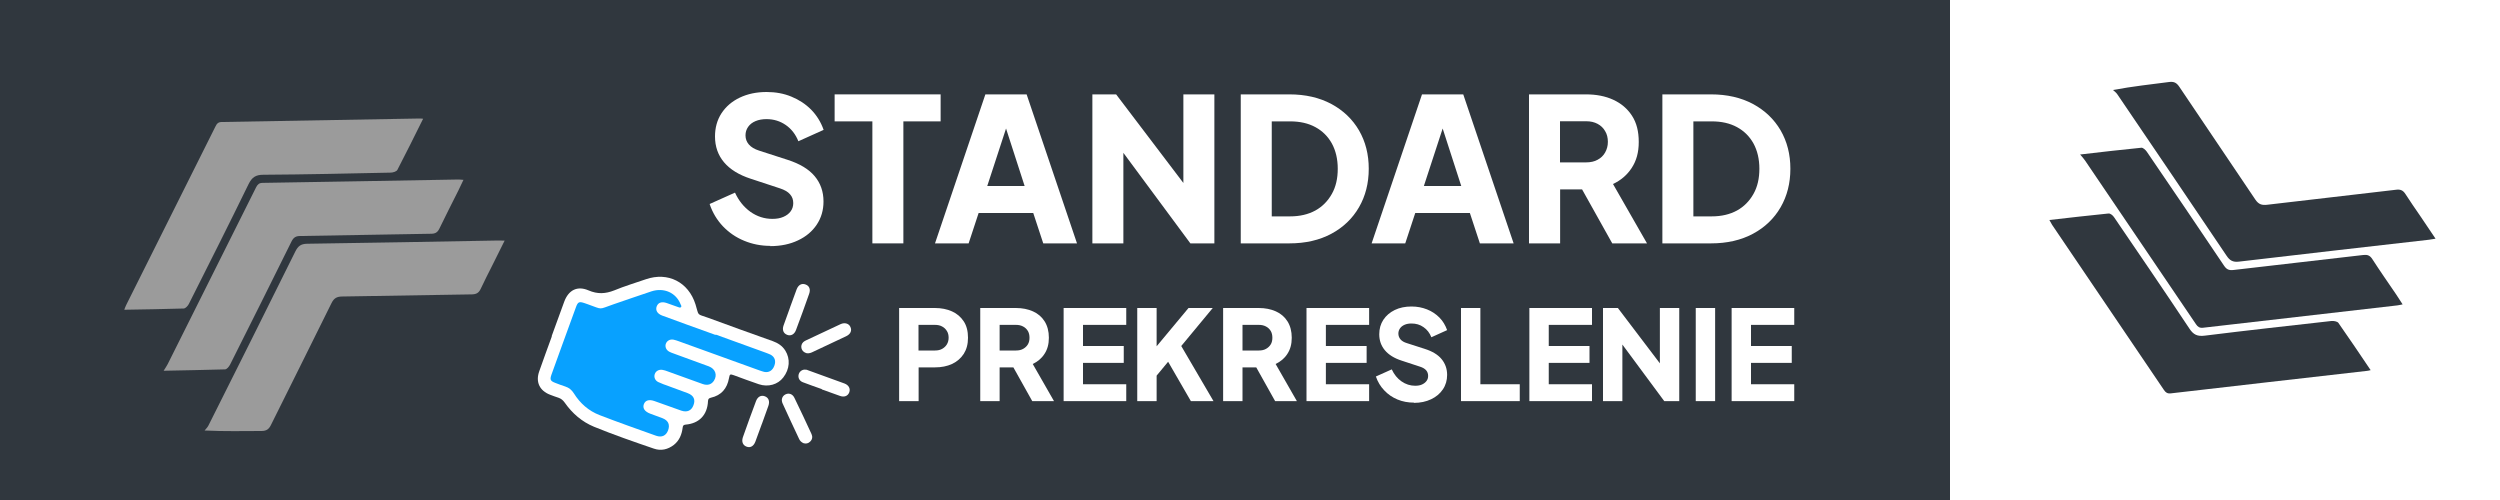
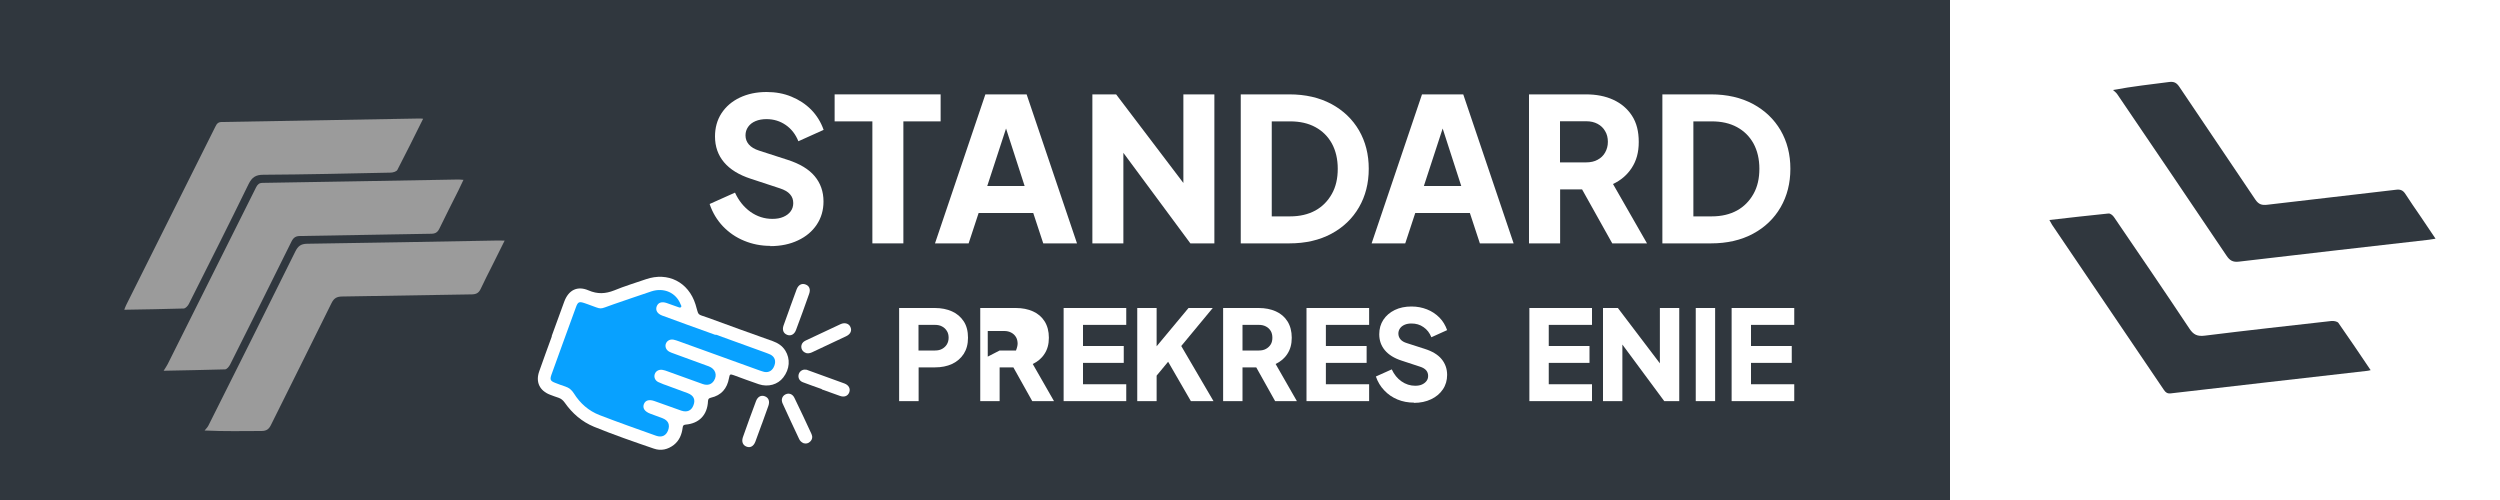
<svg xmlns="http://www.w3.org/2000/svg" id="Layer_1" data-name="Layer 1" viewBox="0 0 200 40">
  <rect x="0" y="0" width="200" height="40" fill="#808080" stroke="none" />
  <defs>
    <style> .cls-1 { fill: #fff; } .cls-2 { fill: #30373e; } .cls-3 { fill: #08a1ff; } .cls-4 { fill: #9b9b9b; } </style>
  </defs>
  <rect class="cls-1" x="152" width="48" height="40" />
  <rect class="cls-2" width="156" height="40" />
  <g>
    <path class="cls-4" d="m37.08,14.38c-.15.32-.28.59-.41.86-.51,1.02-1.03,2.03-1.52,3.05-.15.31-.34.41-.67.41-3.49.05-6.97.13-10.46.18-.36,0-.54.12-.7.44-1.63,3.29-3.27,6.58-4.92,9.86-.08.15-.25.36-.39.37-1.58.05-3.16.07-4.92.11.15-.24.25-.38.33-.54,2.36-4.71,4.72-9.43,7.07-14.14.12-.23.24-.35.52-.35,5.22-.08,10.44-.18,15.67-.27.12,0,.24.02.42.03Z" />
    <path class="cls-4" d="m33.85,9.5c-.7,1.41-1.37,2.76-2.06,4.09-.07.13-.35.22-.54.22-3.39.07-6.79.15-10.18.17-.61,0-.91.2-1.18.74-1.57,3.22-3.18,6.41-4.79,9.61-.08.15-.26.34-.4.35-1.56.05-3.13.07-4.76.1.07-.17.11-.3.17-.41,2.38-4.75,4.75-9.51,7.13-14.26.11-.23.23-.35.51-.35,5.27-.09,10.53-.18,15.8-.28.08,0,.15,0,.3.02Z" />
    <path class="cls-4" d="m40.37,19.25c-.35.7-.67,1.34-.99,1.99-.31.62-.63,1.23-.92,1.86-.15.32-.34.44-.7.45-3.45.05-6.91.12-10.36.17-.44,0-.68.12-.88.53-1.6,3.25-3.23,6.49-4.84,9.74-.17.35-.37.49-.77.49-1.46,0-2.91.04-4.54-.04.1-.13.23-.25.3-.39,2.33-4.64,4.65-9.28,6.96-13.94.21-.42.44-.6.93-.61,5.1-.07,10.19-.17,15.29-.26.15,0,.3,0,.52.01Z" />
  </g>
  <g>
-     <path class="cls-2" d="m192.21,24.35c-.19-.29-.35-.55-.52-.8-.64-.94-1.29-1.87-1.91-2.83-.19-.29-.39-.36-.72-.32-3.46.41-6.93.79-10.39,1.2-.36.04-.55-.05-.75-.35-2.05-3.05-4.11-6.09-6.18-9.12-.1-.14-.3-.33-.44-.31-1.57.15-3.14.34-4.89.54.18.21.3.34.4.49,2.96,4.36,5.91,8.72,8.87,13.09.14.21.29.31.56.28,5.19-.6,10.38-1.2,15.56-1.79.12-.01.23-.05.41-.08Z" />
    <path class="cls-2" d="m189.65,29.61c-.88-1.3-1.72-2.56-2.58-3.78-.09-.12-.38-.17-.56-.15-3.37.38-6.75.75-10.11,1.17-.61.08-.93-.07-1.26-.58-1.98-2.98-4-5.94-6.02-8.9-.09-.14-.3-.31-.44-.29-1.56.15-3.11.34-4.73.52.09.16.15.28.22.39,2.98,4.4,5.96,8.8,8.94,13.2.14.21.28.31.55.28,5.23-.61,10.47-1.2,15.7-1.8.07,0,.15-.03.3-.06Z" />
    <path class="cls-2" d="m194.84,19.09c-.44-.65-.84-1.24-1.24-1.84-.39-.57-.79-1.14-1.16-1.72-.19-.3-.4-.4-.76-.35-3.43.41-6.87.79-10.3,1.2-.44.05-.69-.03-.95-.41-2.02-3.01-4.06-6.01-6.08-9.02-.22-.33-.43-.44-.82-.39-1.44.19-2.89.34-4.49.64.12.11.26.21.35.35,2.92,4.3,5.83,8.59,8.73,12.9.26.39.51.54,1,.48,5.06-.6,10.13-1.17,15.19-1.75.15-.02.3-.05.51-.08Z" />
  </g>
  <g>
    <path class="cls-1" d="m61.63,19.67c-.75,0-1.45-.14-2.1-.41-.66-.27-1.22-.66-1.7-1.16-.47-.5-.83-1.09-1.06-1.78l2.03-.91c.3.65.71,1.16,1.24,1.54.53.37,1.11.56,1.75.56.34,0,.63-.05.88-.16.25-.11.44-.25.58-.44.14-.19.21-.41.21-.66,0-.28-.08-.51-.26-.71-.17-.2-.44-.35-.8-.47l-2.34-.77c-.95-.31-1.66-.75-2.14-1.32-.48-.57-.72-1.26-.72-2.06,0-.7.17-1.32.52-1.86.35-.53.83-.95,1.46-1.25s1.34-.45,2.15-.45c.71,0,1.38.12,1.98.37.61.25,1.13.59,1.58,1.04.44.45.78.99,1,1.62l-2.02.91c-.22-.55-.56-.99-1.01-1.3-.45-.31-.96-.47-1.54-.47-.33,0-.62.05-.88.16s-.45.26-.59.46-.21.42-.21.68c0,.28.09.52.27.73s.45.37.82.49l2.29.74c.96.31,1.68.74,2.15,1.3s.71,1.23.71,2.03c0,.69-.18,1.31-.54,1.85-.36.54-.86.96-1.5,1.26-.63.3-1.37.46-2.22.46Z" />
    <path class="cls-1" d="m69.79,19.47v-9.76h-3.02v-2.16h8.48v2.16h-2.98v9.76h-2.48Z" />
    <path class="cls-1" d="m74.8,19.47l4.03-11.92h3.3l4.03,11.92h-2.7l-.8-2.43h-4.37l-.8,2.43h-2.69Zm4.18-4.59h2.99l-1.82-5.63h.67l-1.84,5.63Z" />
    <path class="cls-1" d="m87.39,19.47V7.55h1.9l6.4,8.43-1.02.24V7.55h2.48v11.92h-1.92l-6.29-8.5.93-.24v8.74h-2.48Z" />
    <path class="cls-1" d="m99.26,19.47V7.55h3.89c1.29,0,2.41.26,3.36.77.95.51,1.69,1.22,2.21,2.11.52.9.78,1.92.78,3.07s-.26,2.18-.78,3.08-1.26,1.61-2.21,2.12c-.95.51-2.07.77-3.36.77h-3.89Zm2.48-2.16h1.47c.78,0,1.45-.16,2.02-.47.56-.31,1-.76,1.32-1.33s.47-1.24.47-2.01-.16-1.45-.47-2.02c-.31-.56-.75-1-1.32-1.31-.57-.31-1.24-.46-2.02-.46h-1.47v7.6Z" />
    <path class="cls-1" d="m109.73,19.47l4.03-11.92h3.3l4.03,11.92h-2.7l-.8-2.43h-4.37l-.8,2.43h-2.69Zm4.18-4.59h2.99l-1.82-5.63h.67l-1.84,5.63Z" />
    <path class="cls-1" d="m122.32,19.47V7.55h4.56c.82,0,1.55.14,2.18.43s1.13.71,1.5,1.28.54,1.26.54,2.1-.19,1.5-.56,2.07c-.37.57-.88,1-1.5,1.29l2.72,4.75h-2.78l-2.94-5.26,1.6.94h-2.83v4.32h-2.48Zm2.48-6.48h2.1c.35,0,.66-.07.91-.21.26-.14.46-.33.6-.58.14-.25.22-.53.22-.85s-.07-.62-.22-.86c-.14-.25-.34-.44-.6-.58s-.56-.21-.91-.21h-2.1v3.28Z" />
    <path class="cls-1" d="m132.99,19.47V7.55h3.89c1.29,0,2.41.26,3.36.77.95.51,1.69,1.22,2.21,2.11.52.9.78,1.92.78,3.07s-.26,2.18-.78,3.08-1.26,1.61-2.21,2.12c-.95.51-2.07.77-3.36.77h-3.89Zm2.48-2.16h1.47c.78,0,1.45-.16,2.02-.47.56-.31,1-.76,1.32-1.33s.47-1.24.47-2.01-.16-1.45-.47-2.02c-.31-.56-.75-1-1.32-1.31-.57-.31-1.24-.46-2.02-.46h-1.47v7.6Z" />
  </g>
  <g>
    <path class="cls-1" d="m71.93,32.09v-7.45h2.86c.51,0,.97.09,1.37.27.4.18.71.45.94.8s.34.79.34,1.31-.12.94-.34,1.29c-.23.35-.54.62-.94.81-.4.18-.85.27-1.36.27h-1.31v2.7h-1.55Zm1.55-4.05h1.32c.22,0,.41-.04.57-.13.16-.09.29-.21.38-.36.09-.15.14-.33.14-.53s-.04-.39-.14-.54c-.09-.15-.21-.27-.38-.36-.16-.09-.35-.13-.57-.13h-1.32v2.05Z" />
-     <path class="cls-1" d="m78.42,32.09v-7.45h2.85c.51,0,.97.09,1.37.27.4.18.71.45.93.8s.34.79.34,1.31-.12.94-.35,1.29c-.23.36-.55.62-.94.81l1.7,2.97h-1.74l-1.84-3.29,1,.59h-1.77v2.7h-1.55Zm1.55-4.05h1.31c.22,0,.41-.04.57-.13.16-.09.29-.21.38-.36s.13-.33.13-.53-.04-.39-.13-.54-.21-.27-.38-.36-.35-.13-.57-.13h-1.31v2.05Z" />
+     <path class="cls-1" d="m78.42,32.09v-7.45h2.85c.51,0,.97.09,1.37.27.4.18.71.45.93.8s.34.79.34,1.31-.12.94-.35,1.29c-.23.36-.55.62-.94.81l1.7,2.97h-1.74l-1.84-3.29,1,.59h-1.77v2.7h-1.55Zm1.55-4.05h1.31s.13-.33.13-.53-.04-.39-.13-.54-.21-.27-.38-.36-.35-.13-.57-.13h-1.31v2.05Z" />
    <path class="cls-1" d="m85.09,32.09v-7.45h5.01v1.35h-3.46v1.69h3.26v1.35h-3.26v1.71h3.46v1.35h-5.01Z" />
    <path class="cls-1" d="m90.98,32.09v-7.45h1.55v3.73l-.43-.15,2.98-3.58h1.94l-2.95,3.56.09-1.1,2.92,4.99h-1.81l-1.82-3.15-.92,1.11v2.04h-1.55Z" />
    <path class="cls-1" d="m97.85,32.09v-7.45h2.85c.51,0,.97.09,1.37.27.4.18.71.45.93.8s.34.79.34,1.31-.12.94-.35,1.29c-.23.36-.55.62-.94.81l1.7,2.97h-1.74l-1.84-3.29,1,.59h-1.77v2.7h-1.55Zm1.55-4.05h1.31c.22,0,.41-.04.57-.13.16-.09.29-.21.38-.36s.13-.33.13-.53-.04-.39-.13-.54-.21-.27-.38-.36-.35-.13-.57-.13h-1.31v2.05Z" />
    <path class="cls-1" d="m104.52,32.09v-7.45h5.01v1.35h-3.46v1.69h3.26v1.35h-3.26v1.71h3.46v1.35h-5.01Z" />
    <path class="cls-1" d="m113.12,32.21c-.47,0-.91-.08-1.32-.25s-.76-.41-1.06-.73c-.3-.31-.52-.68-.67-1.11l1.27-.57c.19.41.45.73.78.96s.7.35,1.09.35c.21,0,.4-.03.55-.1s.27-.16.36-.28c.09-.12.13-.25.13-.41,0-.17-.05-.32-.16-.45-.11-.12-.27-.22-.5-.29l-1.46-.48c-.59-.19-1.04-.47-1.34-.83-.3-.36-.45-.78-.45-1.28,0-.44.11-.83.33-1.16.22-.33.52-.59.91-.78s.84-.28,1.34-.28c.45,0,.86.08,1.24.23s.71.37.99.65c.28.28.48.62.62,1.01l-1.26.57c-.14-.35-.35-.62-.63-.81-.28-.2-.6-.29-.96-.29-.21,0-.39.03-.55.1s-.28.16-.37.29-.13.26-.13.42c0,.17.06.33.17.46s.28.23.51.3l1.43.46c.6.19,1.05.46,1.34.81s.45.77.45,1.27c0,.43-.11.82-.34,1.16-.23.34-.54.6-.94.79s-.86.29-1.38.29Z" />
-     <path class="cls-1" d="m116.88,32.09v-7.45h1.55v6.1h3.15v1.35h-4.7Z" />
    <path class="cls-1" d="m122.35,32.09v-7.45h5.01v1.35h-3.46v1.69h3.26v1.35h-3.26v1.71h3.46v1.35h-5.01Z" />
    <path class="cls-1" d="m128.24,32.09v-7.45h1.19l4,5.27-.64.15v-5.42h1.55v7.45h-1.2l-3.93-5.31.58-.15v5.46h-1.55Z" />
    <path class="cls-1" d="m135.66,32.09v-7.45h1.55v7.45h-1.55Z" />
    <path class="cls-1" d="m138.53,32.09v-7.45h5.01v1.35h-3.46v1.69h3.26v1.35h-3.26v1.71h3.46v1.35h-5.01Z" />
  </g>
  <g>
    <path class="cls-1" d="m44.13,26.9c.33-.92.67-1.85,1.01-2.77.34-.92,1.04-1.29,1.94-.9.72.31,1.35.28,2.06,0,.82-.34,1.69-.6,2.53-.89,1.77-.61,3.41.23,3.97,2.01.3.97.06.73,1.03,1.08,1.71.63,3.43,1.25,5.15,1.86.41.15.76.37,1,.75.42.67.36,1.49-.16,2.16-.43.56-1.2.79-1.95.54-.67-.22-1.33-.48-2-.72-.31-.11-.33-.09-.39.23-.15.83-.61,1.38-1.46,1.57-.16.04-.21.11-.22.27-.05,1.11-.71,1.79-1.8,1.88-.19.02-.21.11-.23.26-.07.53-.26,1.01-.7,1.36-.48.37-1.03.5-1.6.3-1.61-.55-3.22-1.11-4.79-1.75-.97-.4-1.75-1.08-2.35-1.94-.13-.18-.28-.31-.49-.38-.23-.07-.45-.16-.67-.24-.84-.32-1.18-1.02-.87-1.88.33-.94.67-1.87,1.01-2.8Z" />
    <path class="cls-1" d="m64.29,35.46c-.18-.08-.29-.19-.36-.34-.44-.94-.89-1.89-1.32-2.84-.14-.3-.04-.6.23-.73.26-.13.56-.04.71.27.47.96.92,1.93,1.37,2.9.1.22.07.44-.11.61-.15.15-.34.18-.51.13Z" />
    <path class="cls-1" d="m64.46,28.23c-.37-.12-.48-.59-.2-.86.06-.05.13-.1.2-.13.93-.44,1.86-.88,2.79-1.31.33-.15.66-.05.78.22.14.29.02.58-.34.75-.91.43-1.83.86-2.74,1.29-.16.07-.32.1-.49.05Z" />
    <path class="cls-1" d="m65.75,31.13c-.51-.18-1.02-.36-1.52-.55-.26-.1-.38-.32-.35-.56.03-.24.22-.42.45-.45.11-.01.21,0,.31.05.97.35,1.95.7,2.92,1.06.34.13.49.41.38.71-.11.29-.4.41-.75.28-.48-.17-.97-.35-1.45-.52h0Z" />
    <path class="cls-1" d="m63.21,24.57c.17-.47.34-.95.52-1.42.14-.37.42-.51.72-.39.3.11.41.39.28.75-.34.97-.69,1.93-1.05,2.89-.13.35-.41.5-.7.39-.3-.11-.42-.39-.3-.74.17-.49.35-.98.53-1.47Z" />
    <path class="cls-1" d="m60.95,33.91c-.17.47-.34.95-.52,1.42-.14.37-.41.52-.71.4-.29-.11-.41-.39-.29-.75.34-.97.69-1.93,1.05-2.89.13-.35.4-.5.7-.39.31.11.42.4.29.77-.17.48-.35.96-.52,1.45Z" />
    <path class="cls-3" d="m57.27,26.77c1.33.48,2.67.97,4,1.45.12.05.25.09.37.15.34.18.45.5.31.88-.14.39-.44.58-.82.5-.13-.03-.25-.08-.38-.12-2.15-.78-4.3-1.56-6.45-2.33-.14-.05-.28-.1-.43-.13-.28-.05-.53.1-.61.35-.07.24.04.49.29.62.11.06.23.1.34.14.94.34,1.88.68,2.82,1.03.52.2.69.69.41,1.14-.2.31-.51.41-.91.27-.93-.33-1.87-.67-2.8-1.01-.13-.05-.27-.1-.41-.12-.28-.05-.54.09-.62.34-.08.24.02.5.27.63.27.13.56.23.84.33.51.19,1.02.37,1.52.56.48.18.64.51.47.96-.16.44-.51.6-.98.44-.71-.25-1.42-.51-2.13-.76-.44-.16-.74-.07-.86.24-.12.32.06.59.5.76.33.12.67.24,1,.37.45.18.6.51.44.96-.16.43-.5.6-.96.44-1.51-.54-3.02-1.07-4.52-1.65-.88-.34-1.56-.94-2.06-1.74-.17-.27-.38-.45-.69-.55-.27-.08-.53-.19-.8-.29-.39-.15-.44-.26-.31-.64.28-.79.57-1.58.86-2.38.36-1.01.73-2.02,1.1-3.02.16-.45.26-.49.72-.33.08.03.15.05.23.08,1.26.44.79.44,2.07,0,1.01-.34,2.01-.7,3.02-1.03,1.01-.33,1.98.11,2.34,1.04.03.07.1.15.03.22-.07.08-.17.01-.25-.01-.3-.1-.6-.22-.9-.32-.39-.13-.67-.04-.79.26-.12.3.03.59.42.74,1.26.47,2.53.92,3.8,1.38.16.06.32.11.47.17Z" />
  </g>
</svg>